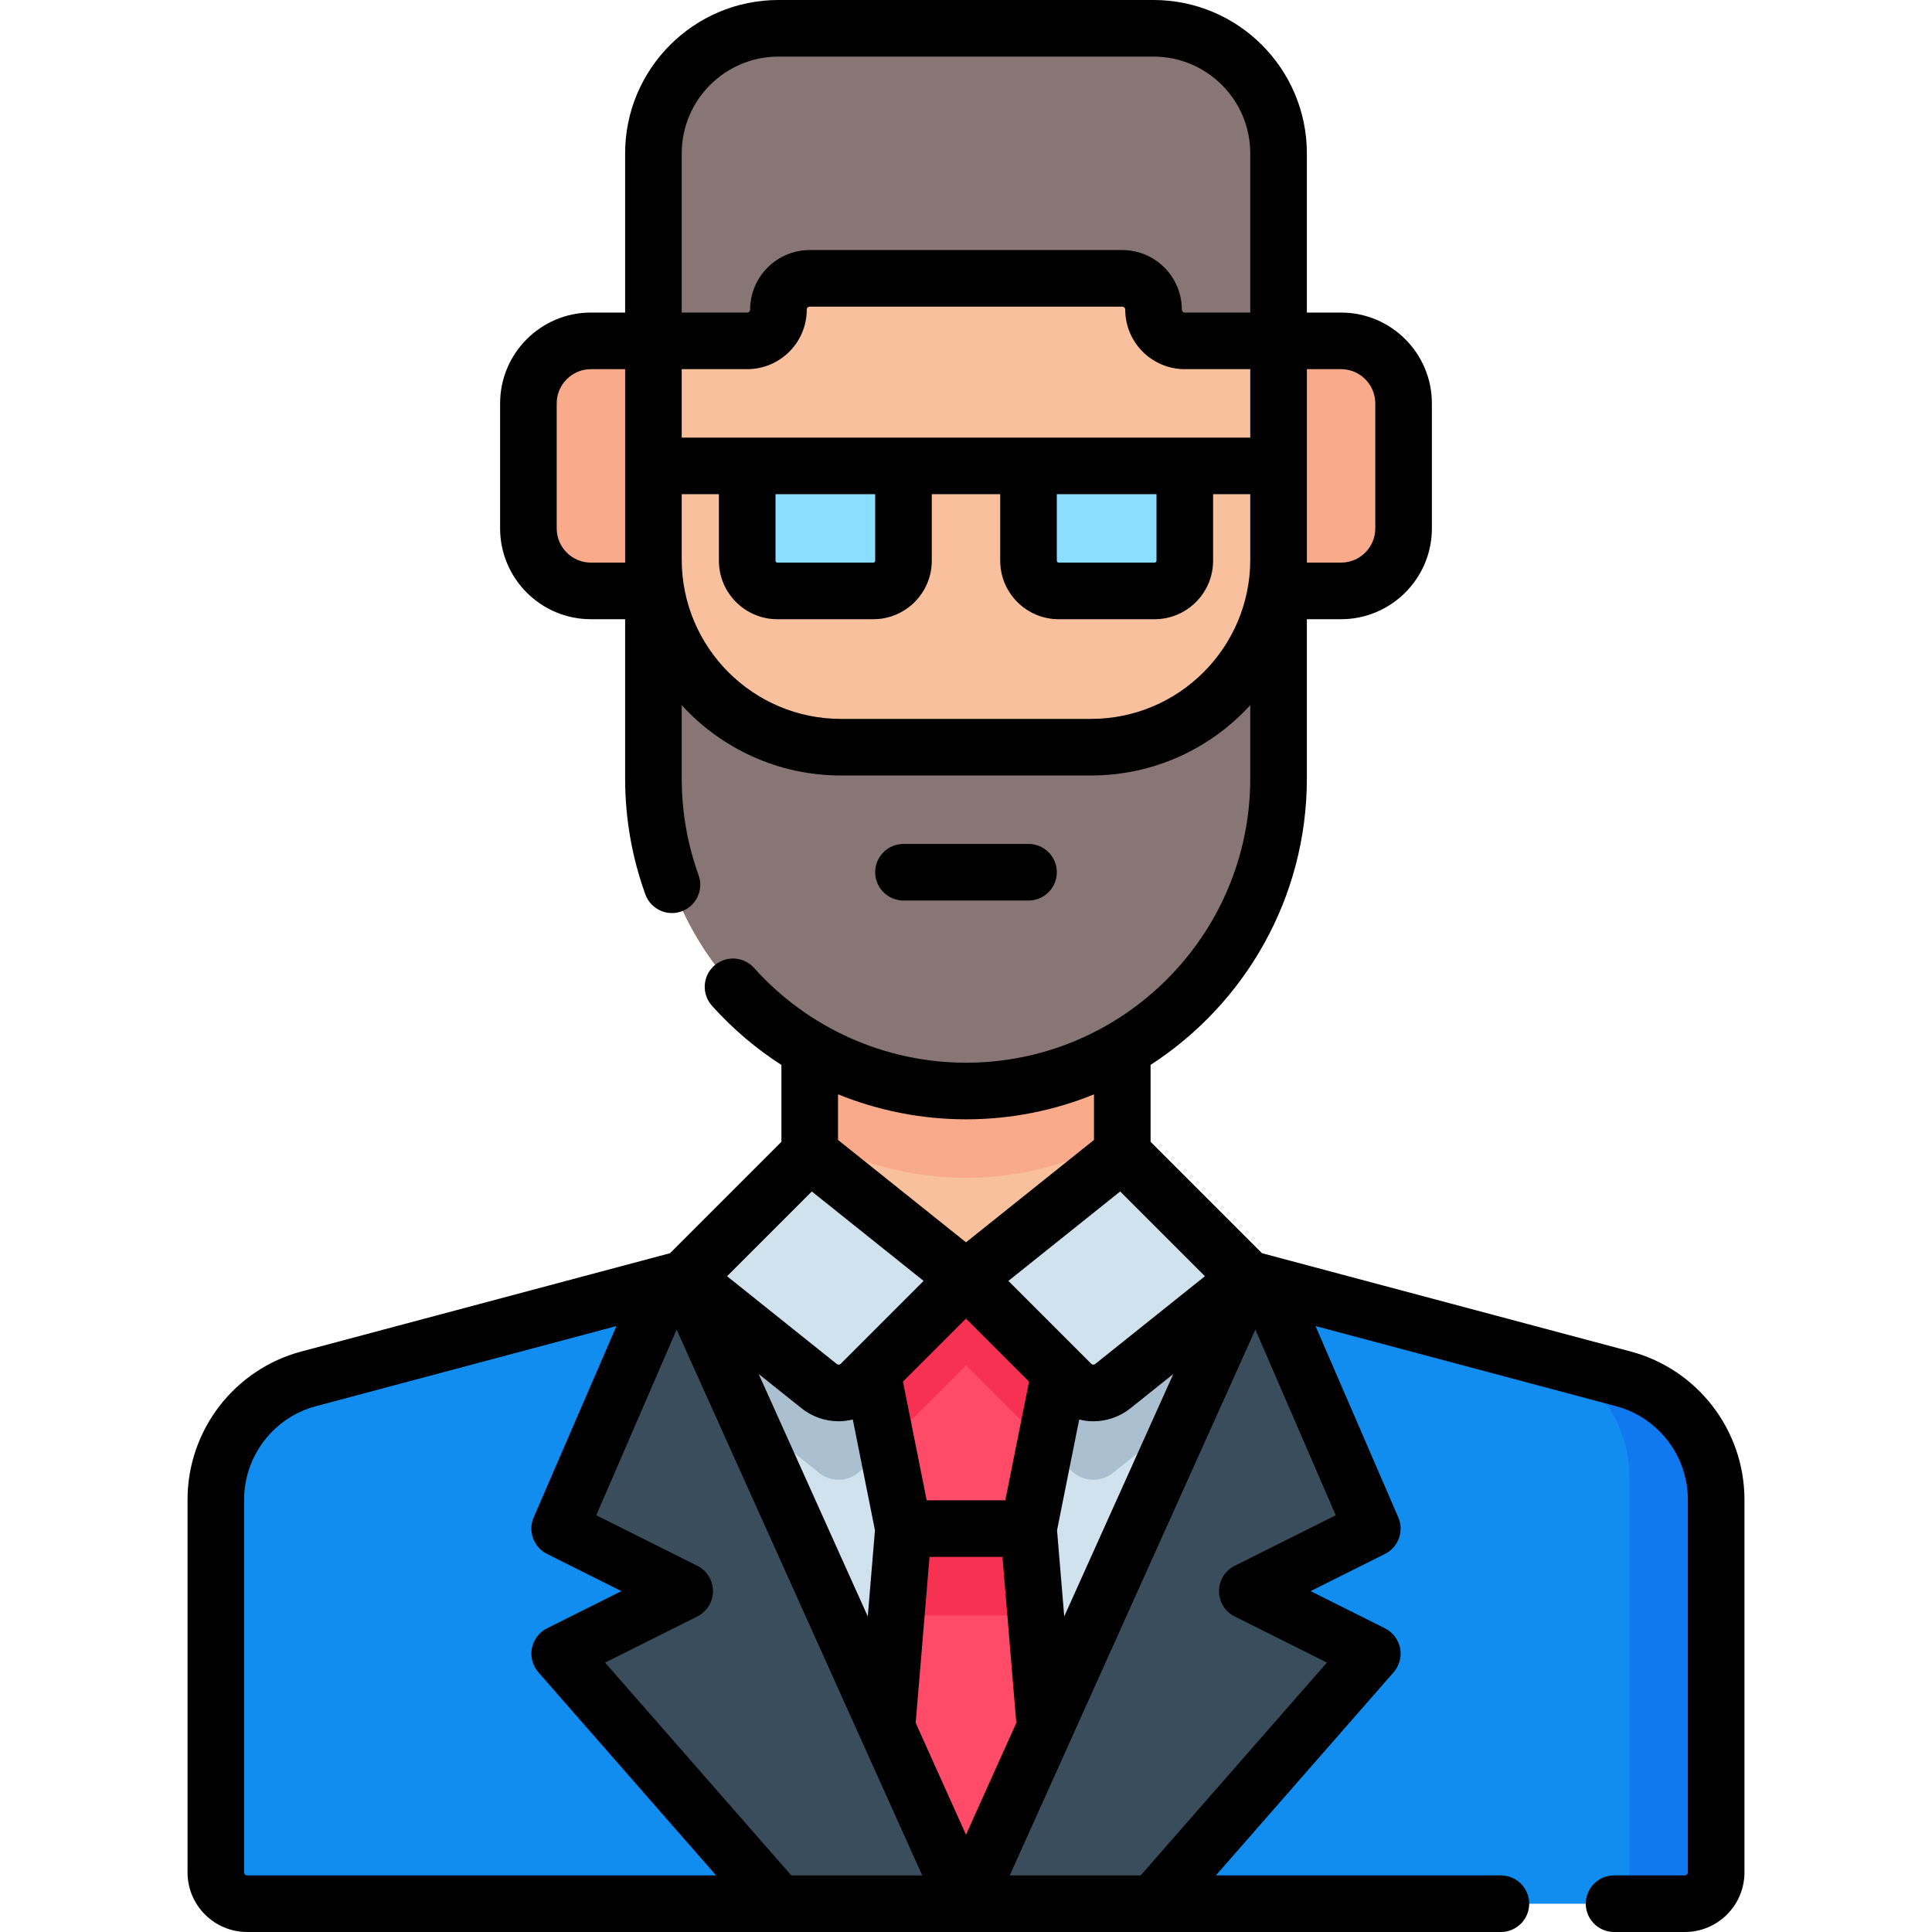
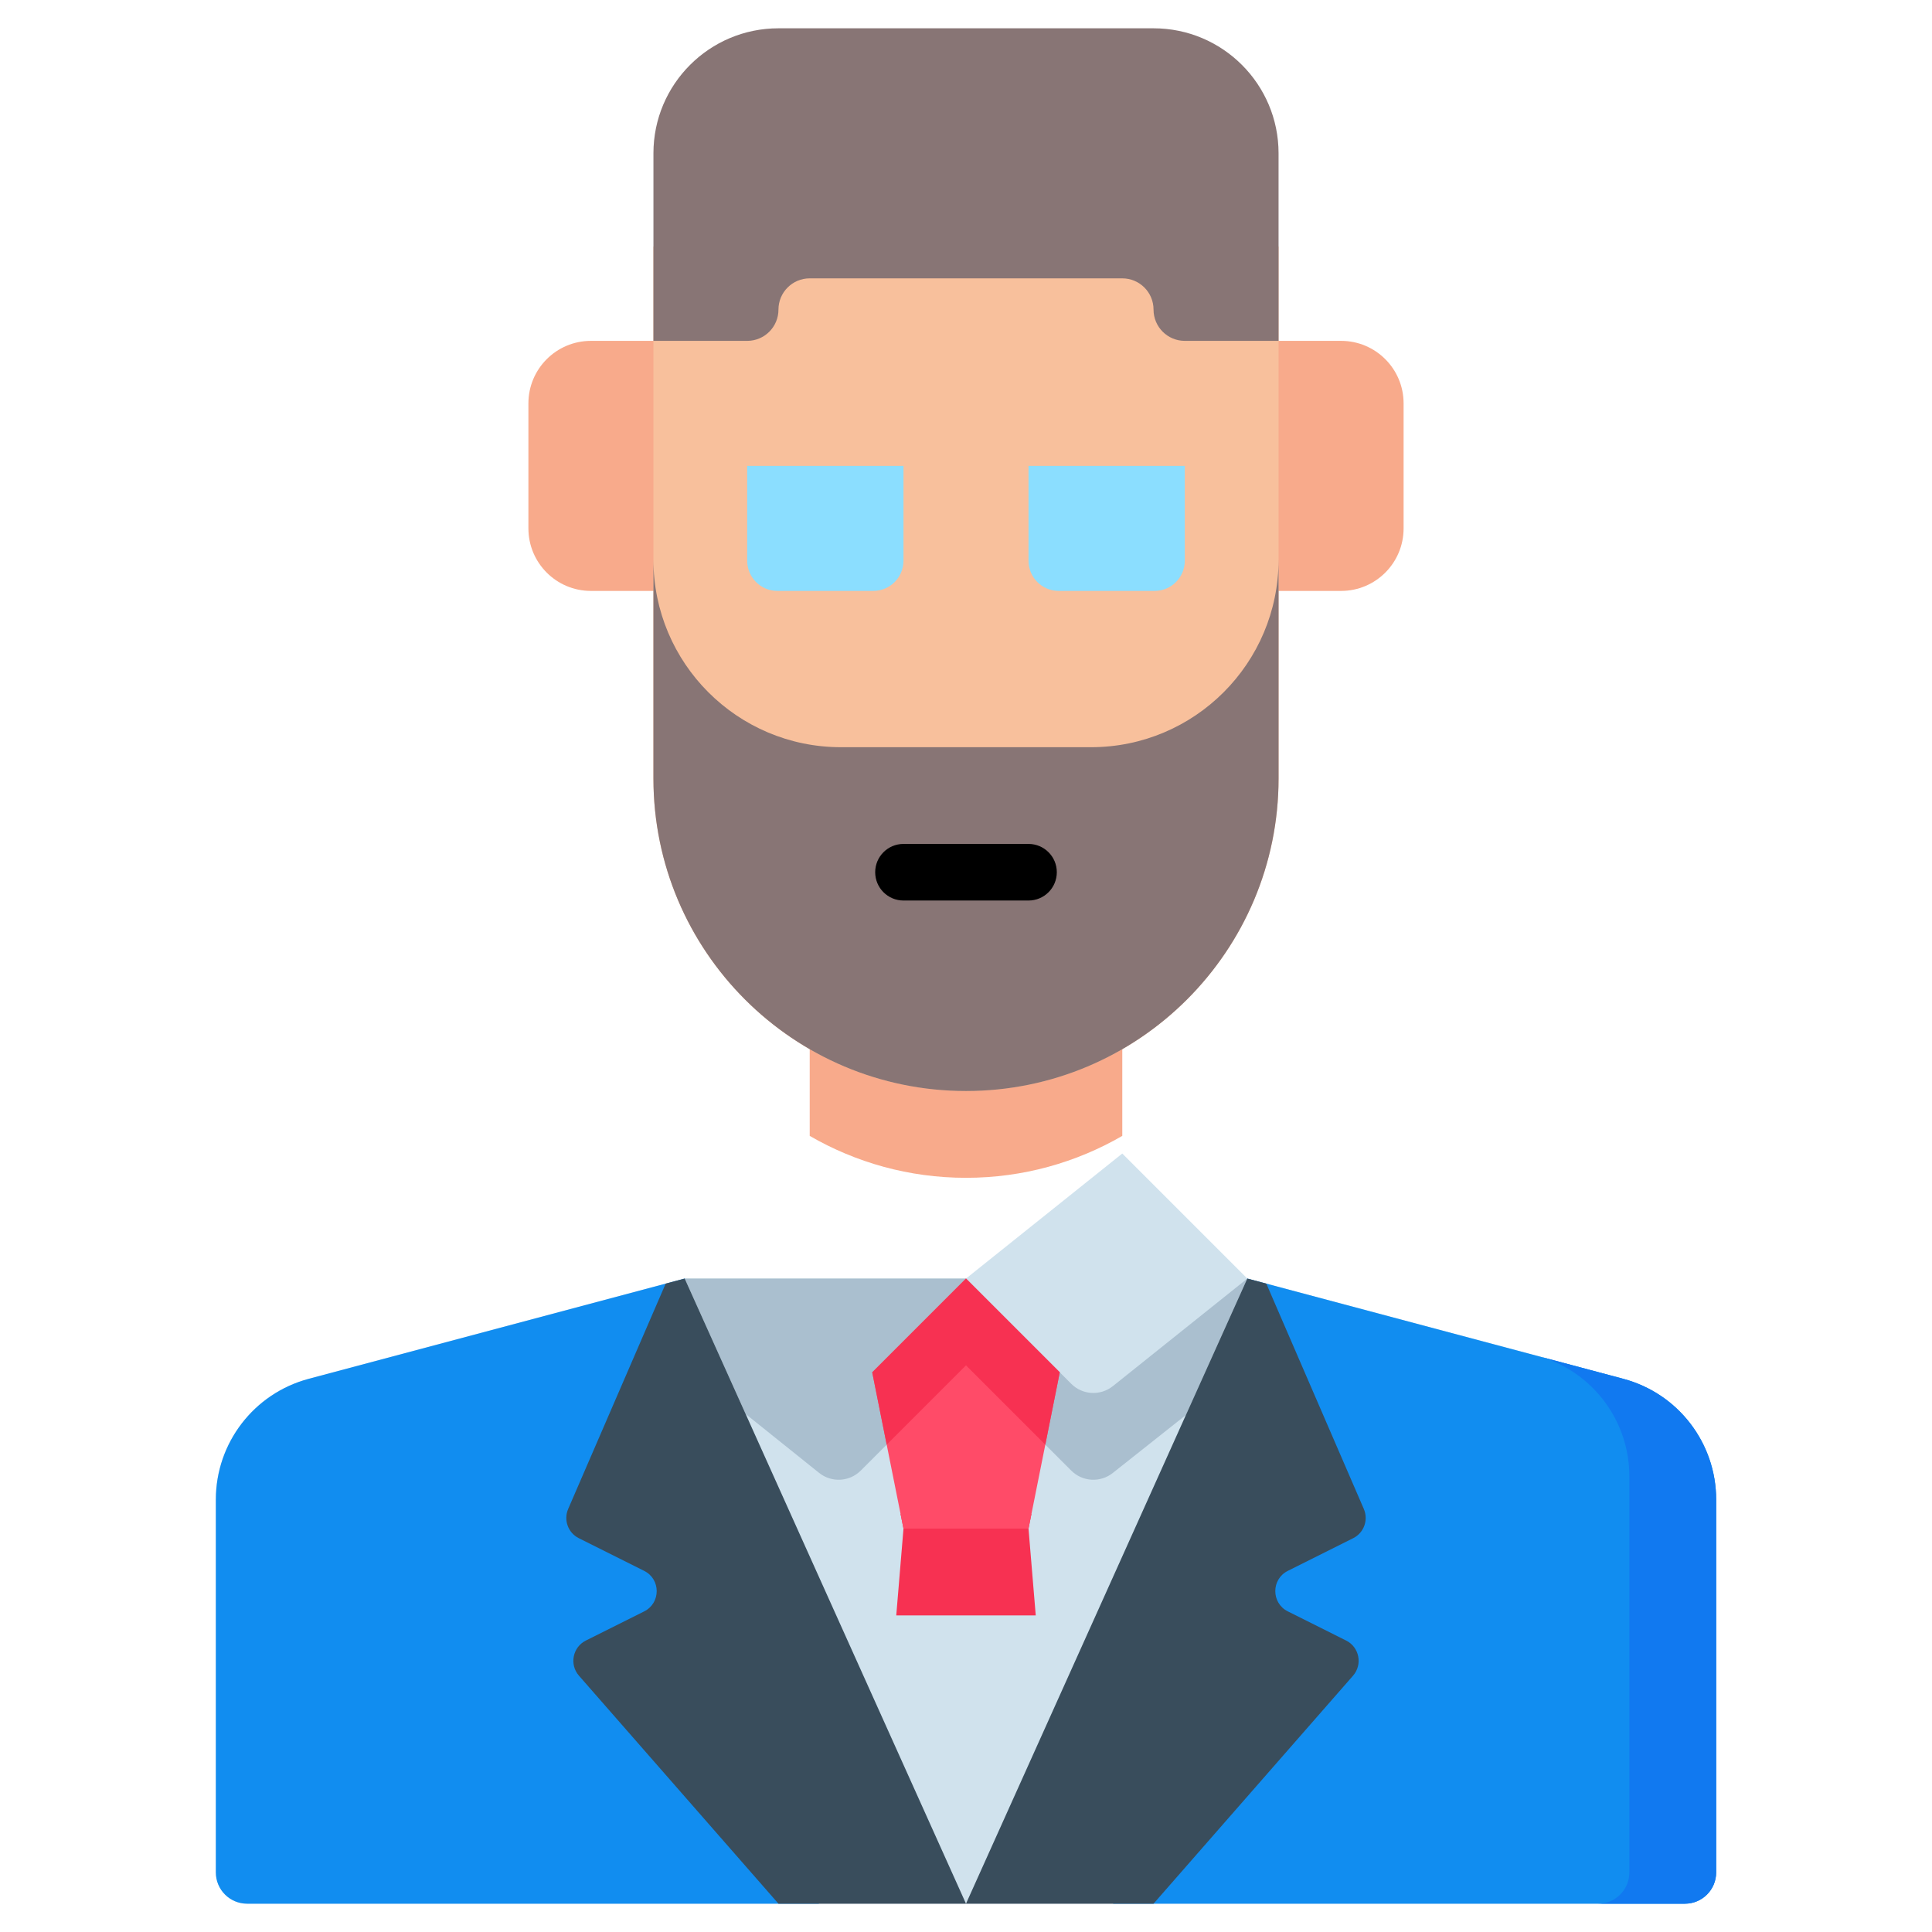
<svg xmlns="http://www.w3.org/2000/svg" id="Capa_1" enable-background="new 0 0 512.002 512.002" height="512" viewBox="0 0 512.002 512.002" width="512">
  <g>
    <path d="m355.401 90.333c9.15 0 16.567 7.417 16.567 16.567v33.133c0 9.15-7.417 16.567-16.567 16.567h-198.8c-9.15 0-16.567-7.417-16.567-16.567v-33.133c0-9.149 7.417-16.567 16.567-16.567z" fill="#f8aa8b" />
    <path d="m330.551 338.833 99.654 26.574c14.504 3.868 24.596 17.004 24.596 32.015v98.795c0 4.575-3.709 8.283-8.283 8.283h-381.034c-4.575 0-8.283-3.709-8.283-8.283v-98.795c0-15.011 10.092-28.147 24.596-32.015l99.654-26.574h74.55z" fill="#d0e2ed" />
    <path d="m454.801 496.217v-98.795c0-15.011-10.092-28.147-24.596-32.015l-99.654-26.574-35.55 165.667h151.517c4.574 0 8.283-3.709 8.283-8.283z" fill="#118df0" />
    <path d="m57.201 496.217v-98.795c0-15.011 10.092-28.147 24.596-32.015l99.654-26.574 35.55 165.667h-151.517c-4.574 0-8.283-3.709-8.283-8.283z" fill="#118df0" />
    <path d="m430.205 365.408-21.467-5.725c13.676 4.358 23.063 17.087 23.063 31.563v104.971c0 4.575-3.708 8.283-8.283 8.283h23c4.575 0 8.283-3.709 8.283-8.283v-98.795c0-15.011-10.092-28.147-24.596-32.014z" fill="#1179f0" />
-     <path d="m239.434 405.1-8.283 99.4h49.7l-8.283-99.4.779-3.897h-34.692z" fill="#ff4b68" />
    <path d="m238.655 401.203.779 3.897-1.916 23h36.966l-1.916-23 .779-3.897z" fill="#f73152" />
-     <path d="m214.584 264h82.833v84.333h-82.833z" fill="#f8c09c" />
    <path d="m214.584 301.024c12.187 7.053 26.324 11.109 41.417 11.109s29.23-4.057 41.417-11.109v-37.023l-82.834-.001z" fill="#f8aa8b" />
    <path d="m338.834 65.333v140.967c0 45.748-37.086 82.833-82.833 82.833s-82.833-37.086-82.833-82.833v-140.967z" fill="#f8c09c" />
    <g>
      <path d="m272.567 238.65h-33.133c-4.143 0-7.5-3.357-7.5-7.5s3.357-7.5 7.5-7.5h33.133c4.143 0 7.5 3.357 7.5 7.5s-3.357 7.5-7.5 7.5z" fill="#f8aa8b" />
    </g>
    <path d="m330.551 338.833h-149.1l16.15 35.889 19.477 15.613c3.296 2.637 8.047 2.374 11.032-.611l27.891-27.891 27.891 27.891c2.984 2.984 7.736 3.248 11.032.611l19.354-15.339z" fill="#aabfcf" />
    <g fill="#d0e2ed">
-       <path d="m181.451 338.833 35.627 28.502c3.296 2.637 8.047 2.374 11.032-.611l27.891-27.891-41.417-33.133z" />
      <path d="m297.418 305.7-41.417 33.133 27.891 27.891c2.984 2.984 7.736 3.248 11.032.611l35.627-28.502z" />
    </g>
    <path d="m256.001 338.833-24.85 24.85 8.283 41.417h33.134l8.283-41.417z" fill="#ff4b68" />
    <path d="m234.984 382.85 21.017-21.017 21.017 21.017 3.833-19.167-24.85-24.85-24.85 24.85z" fill="#f73152" />
    <path d="m206.301 7.5c-18.299 0-33.133 14.834-33.133 33.133v49.7h24.85c4.575 0 8.283-3.708 8.283-8.283 0-4.575 3.709-8.283 8.283-8.283h82.833c4.575 0 8.283 3.708 8.283 8.283 0 4.575 3.709 8.283 8.283 8.283h24.85v-49.7c.001-18.299-14.833-33.133-33.132-33.133z" fill="#887575" />
    <path d="m256.001 289.133c45.748 0 82.833-37.086 82.833-82.833v-57.983c0 27.449-22.251 49.7-49.7 49.7h-66.267c-27.449 0-49.7-22.251-49.7-49.7v57.983c.001 45.748 37.086 82.833 82.834 82.833z" fill="#887575" />
    <path d="m206.301 504.5-52.869-60.422c-2.587-2.957-1.682-7.561 1.832-9.318l15.454-7.727c4.422-2.211 4.422-8.522 0-10.733l-17.322-8.661c-2.849-1.424-4.088-4.826-2.823-7.749l25.837-59.712 5.042-1.344 74.55 165.667h-49.701z" fill="#394d5c" />
    <path d="m256.001 504.5 74.55-165.667 5.042 1.344 25.837 59.712c1.265 2.923.025 6.325-2.823 7.749l-17.322 8.661c-4.422 2.211-4.422 8.522 0 10.733l15.454 7.727c3.514 1.757 4.419 6.361 1.832 9.318l-52.87 60.423z" fill="#394d5c" />
    <g fill="#8bdeff">
      <path d="m231.434 156.6h-25.417c-4.418 0-8-3.582-8-8v-25.133h41.417v25.133c0 4.418-3.581 8-8 8z" />
      <path d="m305.984 156.6h-25.417c-4.418 0-8-3.582-8-8v-25.133h41.417v25.133c0 4.418-3.581 8-8 8z" />
    </g>
  </g>
  <g>
-     <path d="m432.138 358.16-97.708-26.055-29.512-29.512v-20.385c24.901-16.102 41.417-44.112 41.417-75.909v-42.2h9.066c13.27 0 24.067-10.796 24.067-24.066v-33.133c0-13.271-10.796-24.067-24.067-24.067h-9.066v-42.2c0-22.405-18.228-40.633-40.634-40.633h-99.4c-22.405 0-40.633 18.228-40.633 40.633v42.2h-9.066c-13.271 0-24.067 10.797-24.067 24.067v33.133c0 13.27 10.796 24.066 24.067 24.066h9.066v42.2c0 10.547 1.803 20.882 5.359 30.719 1.104 3.054 3.984 4.952 7.054 4.952.846 0 1.708-.145 2.549-.449 3.896-1.408 5.912-5.707 4.503-9.603-2.963-8.197-4.466-16.816-4.466-25.619v-19.415c10.466 11.442 25.508 18.632 42.2 18.632h66.267c16.692 0 31.734-7.19 42.2-18.632v19.416c0 41.539-33.794 75.333-75.333 75.333-21.404 0-41.872-9.154-56.155-25.115-2.763-3.087-7.505-3.349-10.59-.587-3.087 2.763-3.35 7.504-.587 10.591 5.454 6.094 11.662 11.356 18.416 15.704v20.368l-29.512 29.512-97.709 26.054c-17.76 4.736-30.163 20.882-30.163 39.262v98.795c0 8.703 7.081 15.783 15.783 15.783h190.475c.012 0 .025.002.037.002h.004.004c.012 0 .025-.002.038-.002h141.709c4.142 0 7.5-3.357 7.5-7.5s-3.358-7.5-7.5-7.5h-75.522l47.099-53.828c1.529-1.748 2.163-4.107 1.714-6.386s-1.927-4.222-4.005-5.261l-19.717-9.858 19.717-9.859c3.561-1.78 5.11-6.032 3.529-9.686l-21.94-50.705 79.645 21.238c11.204 2.987 19.028 13.173 19.028 24.768v98.795c0 .432-.352.783-.783.783h-18.766c-4.142 0-7.5 3.357-7.5 7.5s3.358 7.5 7.5 7.5h18.767c8.703 0 15.783-7.08 15.783-15.783v-98.795c.001-18.381-12.403-34.526-30.162-39.263zm-67.67-251.26v33.133c0 4.999-4.067 9.066-9.067 9.066h-9.066v-51.266h9.066c4.999 0 9.067 4.067 9.067 9.067zm-84.4 24.067h26.417v17.633c0 .275-.224.5-.5.5h-25.417c-.276 0-.5-.225-.5-.5zm33.916-15h-41.417-33.134-41.416-17.35v-18.134h17.35c8.703 0 15.783-7.08 15.783-15.783 0-.432.352-.783.784-.783h82.833c.432 0 .784.352.784.783 0 8.703 7.08 15.783 15.783 15.783h17.35v18.134zm-108.466 15h26.416v17.633c0 .275-.224.5-.5.5h-25.416c-.276 0-.5-.225-.5-.5zm-24.851-90.334c0-14.134 11.499-25.633 25.633-25.633h99.4c14.134 0 25.633 11.499 25.633 25.633v42.2h-17.35c-.432 0-.783-.352-.783-.783 0-8.703-7.081-15.783-15.784-15.783h-82.833c-8.703 0-15.784 7.08-15.784 15.783 0 .432-.352.783-.783.783h-17.35v-42.2zm-24.066 108.467c-4.999 0-9.067-4.067-9.067-9.066v-33.134c0-5 4.067-9.067 9.067-9.067h9.066v51.267zm132.533 41.417h-66.267c-23.269 0-42.2-18.931-42.2-42.2v-17.35h9.85v17.633c0 8.547 6.953 15.5 15.5 15.5h25.416c8.547 0 15.5-6.953 15.5-15.5v-17.633h18.134v17.633c0 8.547 6.953 15.5 15.5 15.5h25.417c8.547 0 15.5-6.953 15.5-15.5v-17.633h9.85v17.35c.001 23.269-18.931 42.2-42.2 42.2zm-79.43 306.483-49.35-56.399 24.451-12.226c2.541-1.271 4.146-3.867 4.146-6.708s-1.605-5.438-4.146-6.708l-26.786-13.394 21.293-49.21 48.847 108.549c.006.013.012.026.017.039l16.226 36.057zm16.299-120.814 5.869 29.346-1.903 22.841-28.913-64.252 11.338 9.07c2.901 2.321 6.386 3.465 9.859 3.465 1.262 0 2.519-.169 3.75-.47zm13.29-10.037 16.708-16.709 16.708 16.709-6.29 31.451h-20.837zm3.376 90.447 3.666-43.997h19.332l3.666 43.997-13.332 29.626zm39.364-28.222-1.903-22.841 5.869-29.346c1.231.301 2.488.47 3.751.47 3.472 0 6.958-1.145 9.858-3.465l11.339-9.071zm8.205-66.896c-.313.249-.759.226-1.042-.058l-3.041-3.041-18.925-18.925 29.631-23.705 22.461 22.461zm-34.237-64.845c11.99 0 23.439-2.354 33.917-6.614v12.077l-33.917 27.133-33.917-27.133v-12.092c10.67 4.325 22.175 6.629 33.917 6.629zm-40.86 19.117 29.631 23.705-18.925 18.925-3.041 3.041c-.283.282-.731.308-1.044.058l-29.083-23.268zm-150.44 180.467v-98.795c0-11.595 7.825-21.78 19.028-24.768l79.645-21.238-21.94 50.705c-1.581 3.654-.032 7.906 3.529 9.686l19.717 9.859-19.717 9.858c-2.078 1.039-3.557 2.981-4.005 5.261-.448 2.279.185 4.638 1.714 6.386l47.101 53.829h-124.289c-.431 0-.783-.352-.783-.783zm262.496-81.258c-2.541 1.27-4.146 3.867-4.146 6.708s1.605 5.438 4.146 6.708l24.451 12.226-49.35 56.399h-34.698l16.207-36.017c.015-.034.031-.067.046-.101l48.837-108.527 21.293 49.21z" />
    <path d="m272.568 238.65c4.142 0 7.5-3.357 7.5-7.5s-3.358-7.5-7.5-7.5h-33.134c-4.142 0-7.5 3.357-7.5 7.5s3.358 7.5 7.5 7.5z" />
  </g>
</svg>